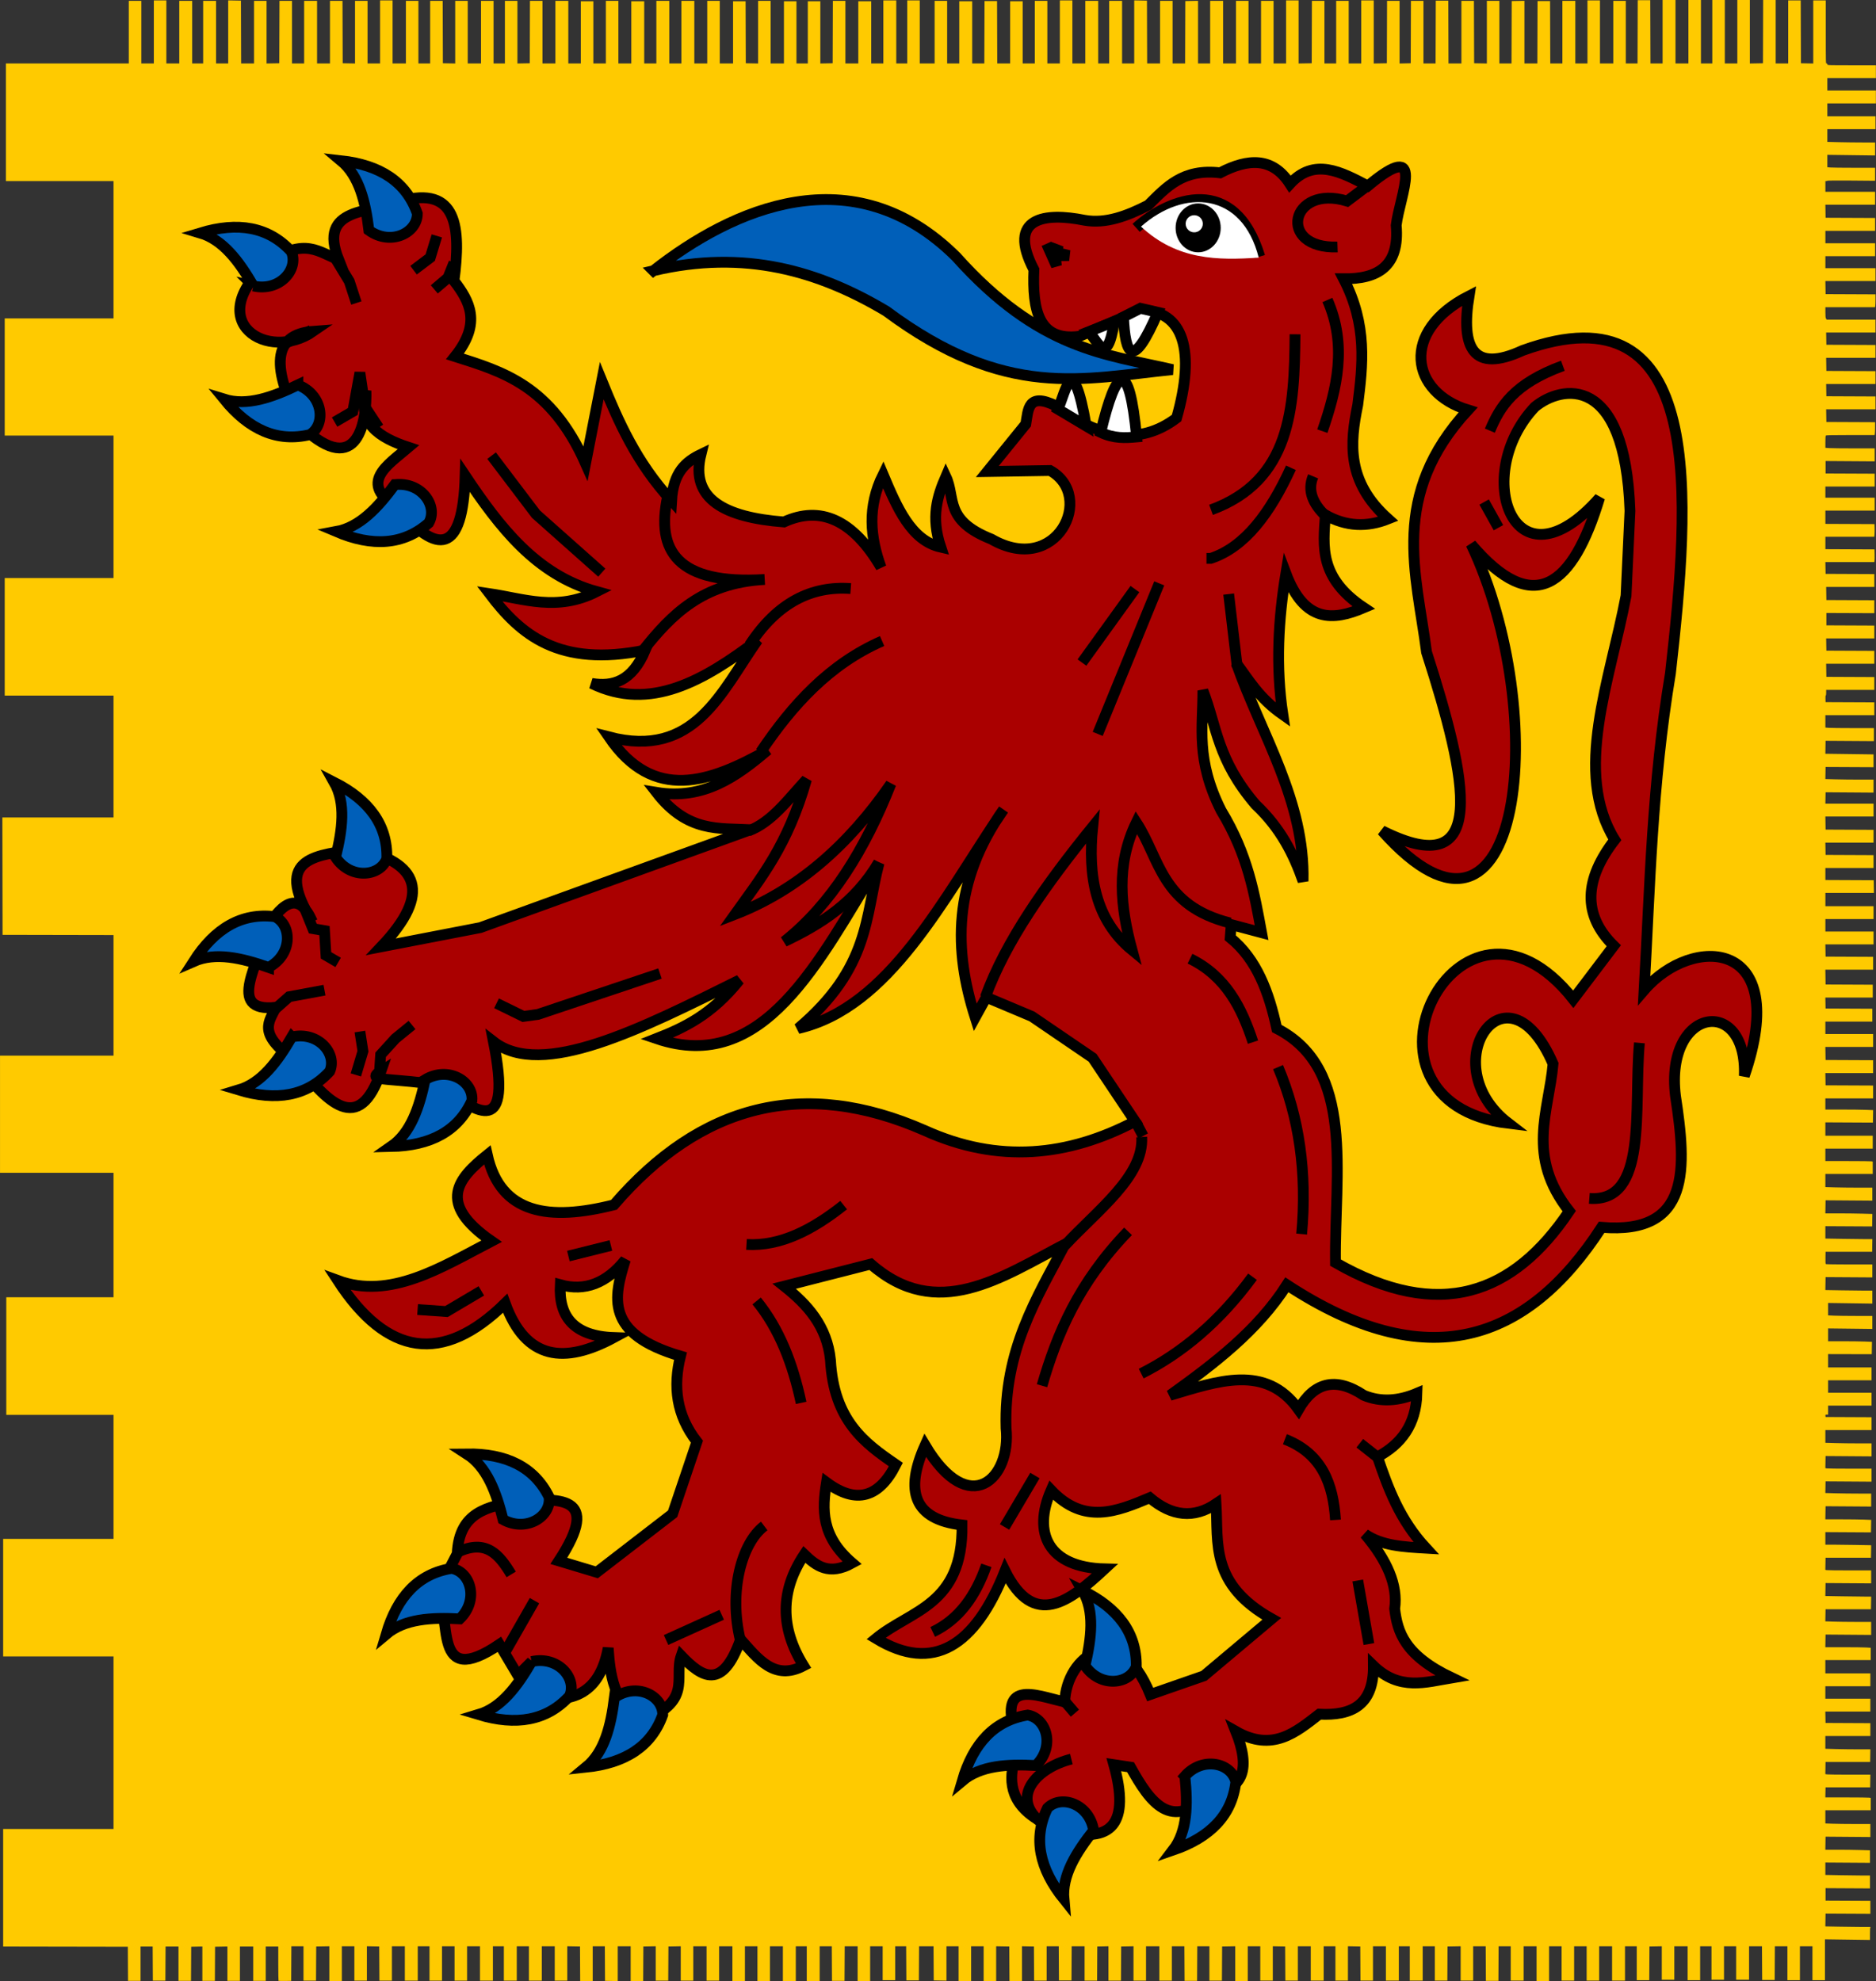
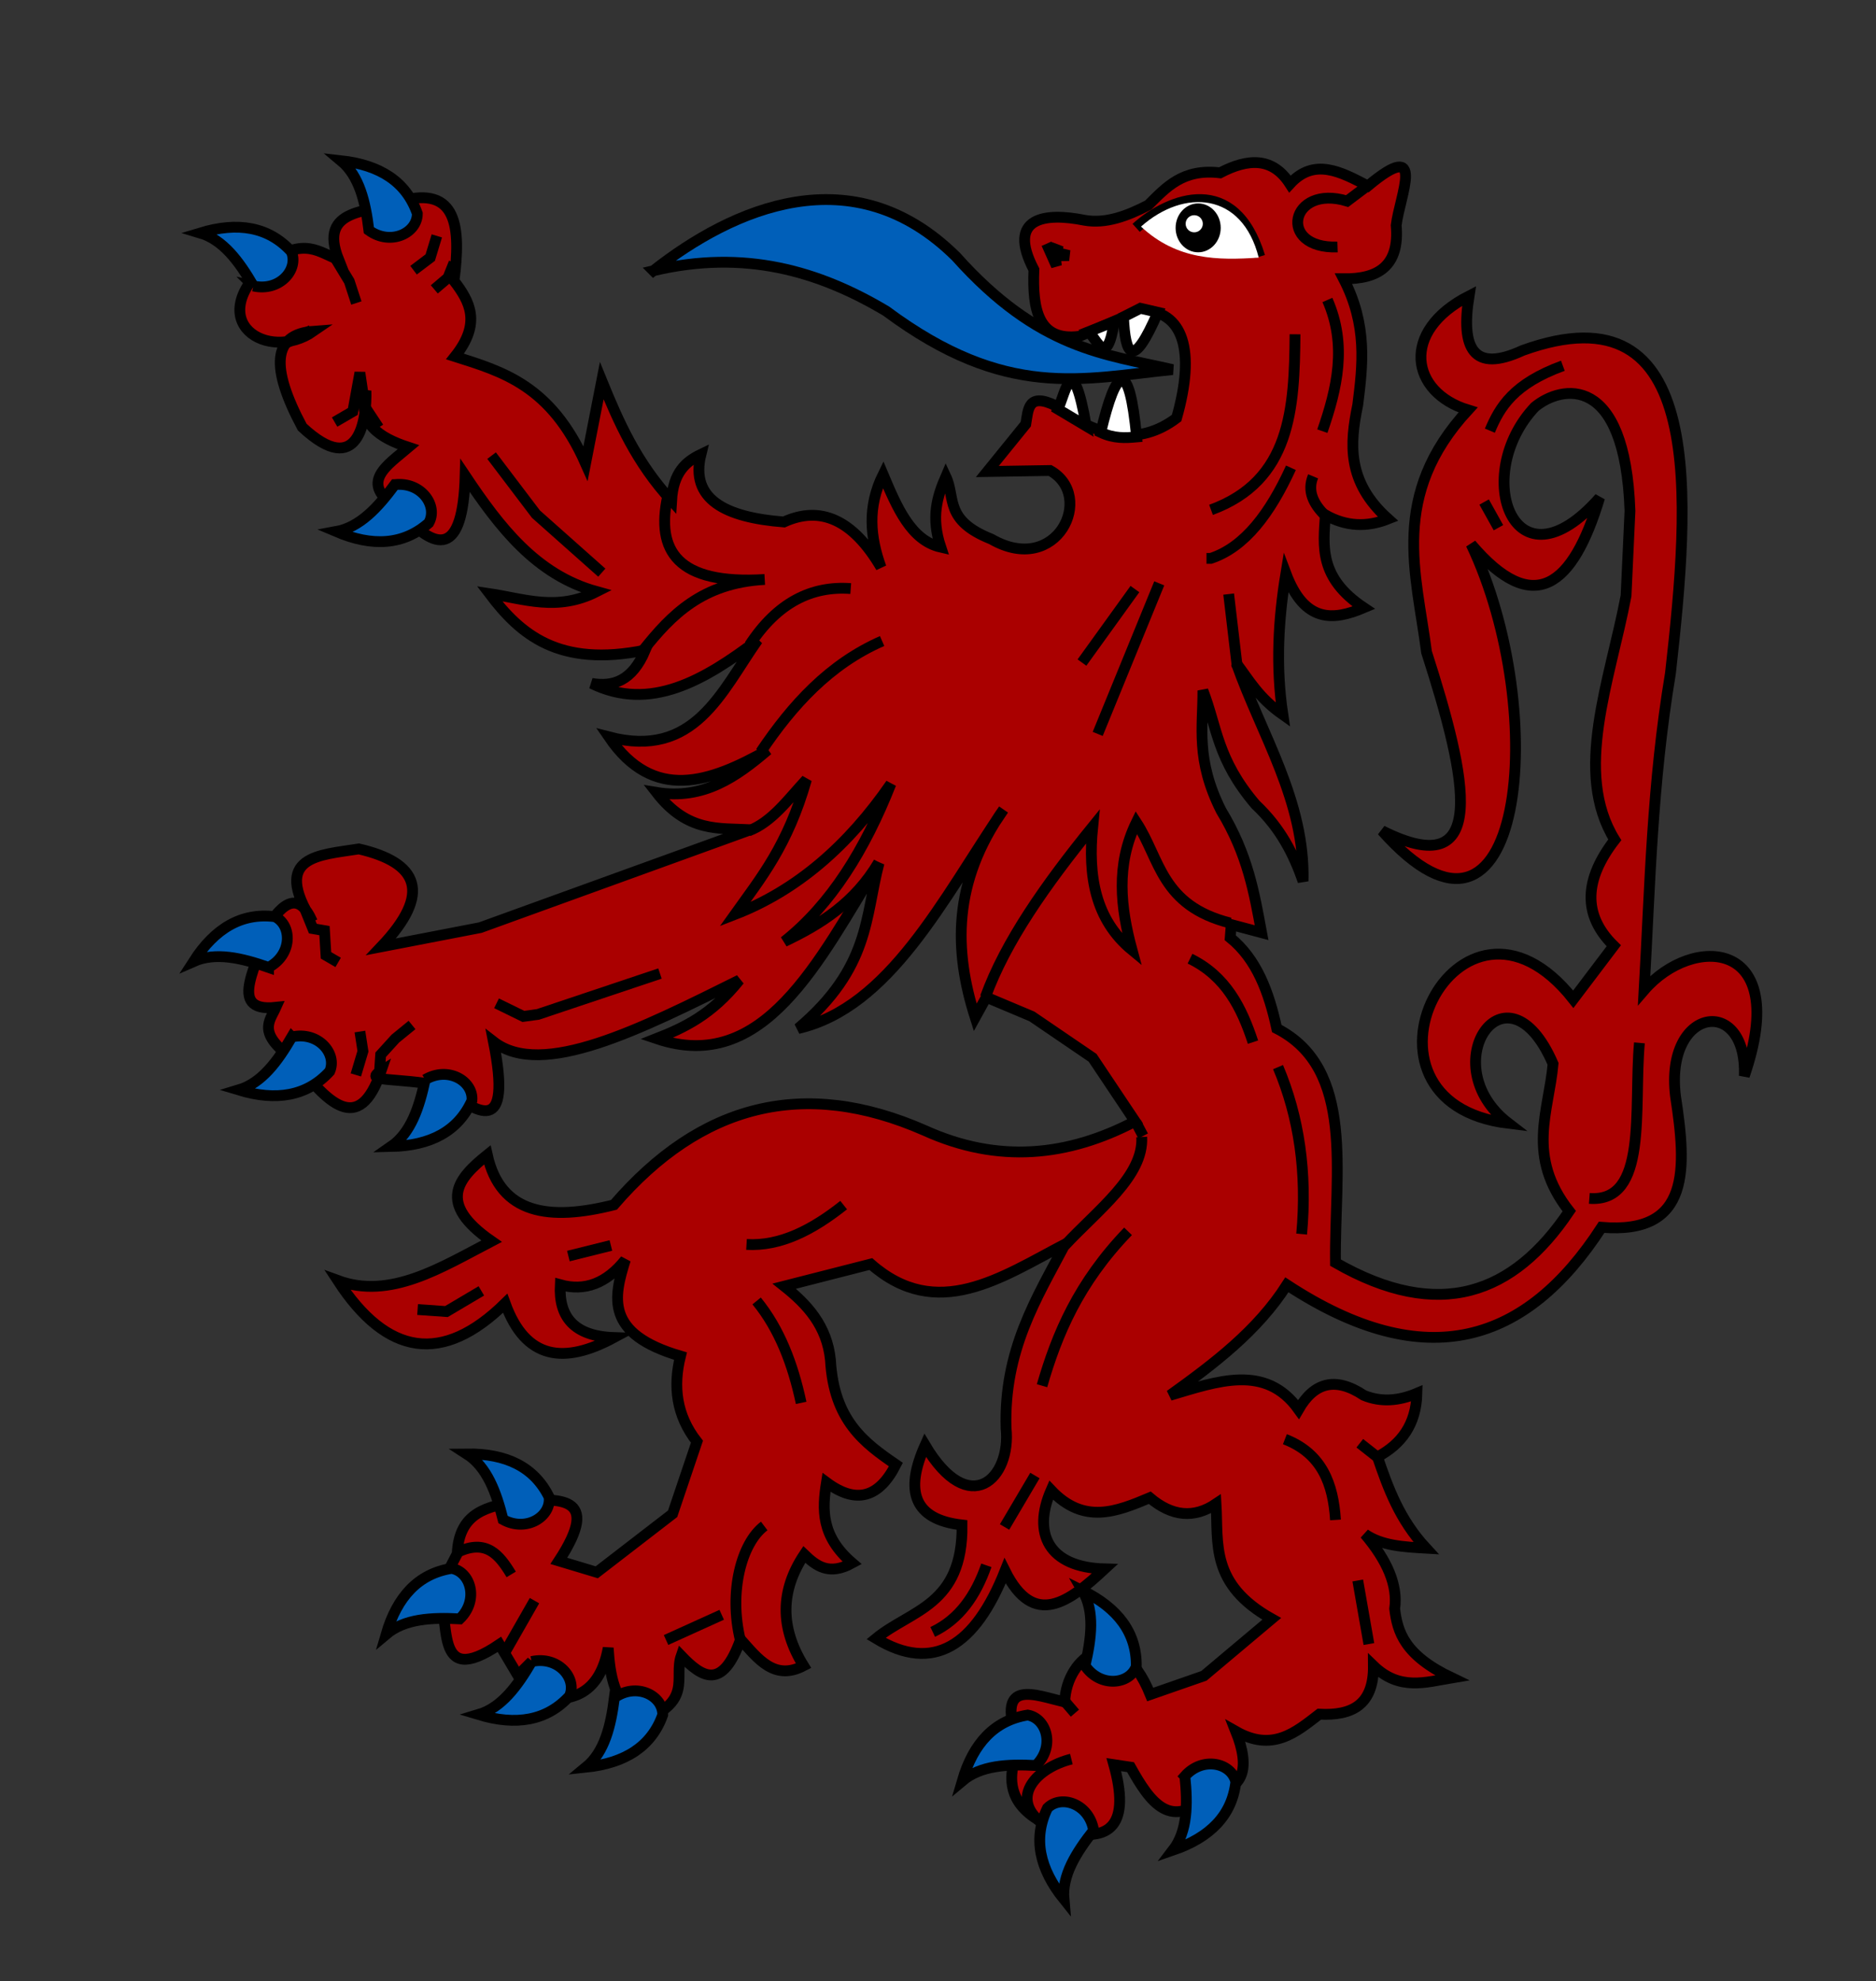
<svg xmlns="http://www.w3.org/2000/svg" xmlns:ns1="http://www.inkscape.org/namespaces/inkscape" xmlns:ns2="http://sodipodi.sourceforge.net/DTD/sodipodi-0.dtd" width="428.129" height="452.178" id="svg23180" version="1.1" ns1:version="0.48.4 r9939" ns2:docname="Nieuw document 91">
  <rect width="100%" height="100%" fill="#333333" stroke="none" />
  <defs id="defs23182" />
  <ns2:namedview id="base" pagecolor="#ffffff" bordercolor="#666666" borderopacity="1.0" ns1:pageopacity="0.0" ns1:pageshadow="2" ns1:zoom="0.35" ns1:cx="240.49302" ns1:cy="186.089" ns1:document-units="px" ns1:current-layer="layer1" showgrid="false" fit-margin-top="0" fit-margin-left="0" fit-margin-right="0" fit-margin-bottom="0" ns1:window-width="1600" ns1:window-height="837" ns1:window-x="-8" ns1:window-y="-8" ns1:window-maximized="1" />
  <g ns1:label="Laag 1" ns1:groupmode="layer" id="layer1" transform="translate(-134.507,-266.273)">
-     <path style="fill:#ffca00;fill-opacity:1" d="m 198.074,718.382 c -0.034,-0.037 -0.062,-1.823 -0.062,-3.969 l 0,-3.901 -1.429,0 -1.429,0 0,3.917 0,3.917 -1.429,0 -1.429,0 0,-3.917 0,-3.917 -1.518,0 -1.518,0 0,3.917 0,3.917 -1.429,0 -1.429,0 0,-3.92 0,-3.92 -1.407,0.027 -1.407,0.027 -0.023,3.893 -0.023,3.893 -1.428,0 -1.428,0 0,-3.92 0,-3.92 -1.273,0.027 -1.273,0.028 -0.023,3.893 -0.023,3.893 -1.428,0 -1.428,0 0,-3.917 0,-3.917 -1.473,0 -1.473,0 -0.023,3.893 -0.023,3.893 -1.429,0 -1.429,0 -0.023,-3.893 -0.023,-3.893 -1.383,0 -1.383,0 0,3.917 0,3.917 -1.428,0 -1.428,0 -0.023,-3.893 -0.023,-3.893 -14.225,-0.025 -14.225,-0.025 0,-13.417 0,-13.417 12.595,0 12.595,0 0,-19.685 0,-19.685 -12.595,0 -12.595,0 0,-13.417 0,-13.417 12.595,0 12.595,0 0,-14.152 0,-14.152 -12.237,0 -12.237,0 0,-13.417 0,-13.417 12.237,0 12.237,0 0,-14.201 0,-14.201 -12.952,0 -12.952,0 0,-13.368 0,-13.368 12.952,0 12.952,0 0,-13.76 0,-13.76 -12.662,-0.025 -12.662,-0.025 -0.023,-13.393 -0.023,-13.393 12.684,0 12.684,0 0,-13.907 0,-13.907 -12.416,0 -12.416,0 0,-13.417 0,-13.417 12.416,0 12.416,0 0,-16.257 0,-16.257 -12.416,0 -12.416,0 0,-13.368 0,-13.368 12.416,0 12.416,0 0,-15.67 0,-15.67 -12.282,0 -12.282,0 0,-13.417 0,-13.417 14.024,0 14.024,0 0,-7.149 0,-7.149 1.429,0 1.429,0 0,7.149 0,7.149 1.429,0 1.429,0 0,-7.198 0,-7.198 1.429,0 1.429,0 0,7.198 0,7.198 1.474,0 1.474,0 0,-7.149 0,-7.149 1.474,0 1.474,0 0,7.149 0,7.149 1.251,0 1.25,0 0,-7.149 0,-7.149 1.474,0 1.474,0 0,7.149 0,7.149 1.385,0 1.385,0 0,-7.201 0,-7.201 1.452,0.027 1.452,0.027 0.023,7.174 0.023,7.174 1.473,0 1.473,0 0,-7.149 0,-7.149 1.429,0 1.429,0 0,7.152 0,7.152 1.452,-0.027 1.452,-0.027 0.023,-7.125 0.023,-7.125 1.429,0 1.429,0 0,7.149 0,7.149 1.385,0 1.385,0 0,-7.149 0,-7.149 1.474,0 1.474,0 0,7.149 0,7.149 1.474,0 1.474,0 0,-7.149 0,-7.149 1.429,0 1.429,0 0.023,7.125 0.023,7.125 1.407,0.027 1.407,0.027 0,-7.152 0,-7.152 1.429,0 1.429,0 0,7.149 0,7.149 1.429,0 1.429,0 0,-7.198 0,-7.198 1.429,0 1.429,0 0,7.198 0,7.198 1.518,0 1.518,0 0,-7.149 0,-7.149 1.429,0 1.429,0 0,7.149 0,7.149 1.34,0 1.34,0 0,-7.149 0,-7.149 1.429,0 1.429,0 0.023,7.125 0.023,7.125 1.407,0.027 1.407,0.027 0,-7.152 0,-7.152 1.429,0 1.429,0 0,7.149 0,7.149 1.518,0 1.518,0 0,-7.149 0,-7.149 1.429,0 1.429,0 0,7.149 0,7.149 1.295,0 1.295,0 0,-7.149 0,-7.149 1.429,0 1.429,0 0,7.152 0,7.152 1.407,-0.027 1.407,-0.027 0.023,-7.125 0.023,-7.125 1.429,0 1.429,0 0,7.149 0,7.149 1.474,0 1.474,0 0,-7.149 0,-7.149 1.474,0 1.474,0 0,7.149 0,7.149 1.429,0 1.429,0 0,-7.1 0,-7.1 1.429,0 1.429,0 0,7.1 0,7.1 1.429,0 1.429,0 0,-7.149 0,-7.149 1.429,0 1.429,0 0,7.149 0,7.149 1.474,0 1.474,0 0,-7.1 0,-7.1 1.474,0 1.474,0 0,7.1 0,7.1 1.385,0 1.385,0 0,-7.149 0,-7.149 1.474,0 1.474,0 0,7.149 0,7.149 1.385,0 1.385,0 0,-7.149 0,-7.149 1.474,0 1.474,0 0,7.149 0,7.149 1.474,0 1.474,0 0,-7.149 0,-7.149 1.429,0 1.429,0 0,7.149 0,7.149 1.518,0 1.518,0 0,-7.1 0,-7.1 1.429,0 1.429,0 0.023,7.076 0.023,7.076 1.407,0.027 1.407,0.027 0,-7.152 0,-7.152 1.429,0 1.429,0 0,7.149 0,7.149 1.518,0 1.518,0 0,-7.1 0,-7.1 1.429,0 1.429,0 0,7.1 0,7.1 1.295,0 1.295,0 0,-7.1 0,-7.1 1.429,0 1.429,0 0,7.103 0,7.103 1.407,-0.027 1.407,-0.027 0.023,-7.125 0.023,-7.125 1.429,0 1.429,0 0,7.149 0,7.149 1.474,0 1.474,0 0,-7.1 0,-7.1 1.474,0 1.474,0 0,7.1 0,7.1 1.385,0 1.385,0 0,-7.198 0,-7.198 1.474,0 1.474,0 0,7.198 0,7.198 1.25,0 1.251,0 0,-7.198 0,-7.198 1.429,0 1.429,0 0,7.198 0,7.198 1.697,0 1.697,0 0,-7.149 0,-7.149 1.429,0 1.429,0 0,7.149 0,7.149 1.385,0 1.385,0 0,-7.1 0,-7.1 1.474,0 1.474,0 0,7.1 0,7.1 1.384,0 1.384,0 0.023,-7.125 0.023,-7.125 1.429,0 1.429,0 0.023,7.125 0.023,7.125 1.473,0 1.473,0 0,-7.1 0,-7.1 1.429,0 1.429,0 0,7.1 0,7.1 1.385,0 1.385,0 0,-7.149 0,-7.149 1.429,0 1.429,0 0,7.149 0,7.149 1.429,0 1.429,0 0,-7.198 0,-7.198 1.429,0 1.429,0 0,7.198 0,7.198 1.474,0 1.474,0 0,-7.149 0,-7.149 1.474,0 1.474,0 0,7.149 0,7.149 1.25,0 1.251,0 0,-7.149 0,-7.149 1.474,0 1.474,0 0,7.149 0,7.149 1.385,0 1.385,0 0,-7.201 0,-7.201 1.452,0.027 1.452,0.027 0.023,7.174 0.023,7.174 1.473,0 1.473,0 0,-7.149 0,-7.149 1.429,0 1.429,0 0,7.149 0,7.149 1.429,0 1.429,0 0.023,-7.125 0.023,-7.125 1.452,-0.027 1.452,-0.027 0,7.152 0,7.152 1.385,0 1.385,0 0,-7.149 0,-7.149 1.474,0 1.474,0 0,7.149 0,7.149 1.474,0 1.474,0 0,-7.149 0,-7.149 1.429,0 1.429,0 0,7.149 0,7.149 1.429,0 1.429,0 0,-7.149 0,-7.149 1.429,0 1.429,0 0,7.149 0,7.149 1.429,0 1.429,0 0,-7.198 0,-7.198 1.429,0 1.429,0 0,7.201 0,7.201 1.496,-0.027 1.496,-0.027 0.023,-7.125 0.023,-7.125 1.429,0 1.429,0 0,7.149 0,7.149 1.34,0 1.34,0 0,-7.149 0,-7.149 1.429,0 1.429,0 0,7.149 0,7.149 1.429,0 1.429,0 0,-7.198 0,-7.198 1.429,0 1.429,0 0,7.201 0,7.201 1.496,-0.027 1.496,-0.027 0.023,-7.125 0.023,-7.125 1.429,0 1.429,0 0,7.152 0,7.152 1.273,-0.028 1.273,-0.027 0.023,-7.125 0.023,-7.125 1.429,0 1.429,0 0,7.149 0,7.149 1.384,0 1.384,0 0.023,-7.174 0.023,-7.174 1.429,0 1.429,0 0.023,7.174 0.023,7.174 1.473,0 1.473,0 0,-7.149 0,-7.149 1.429,0 1.429,0 0.023,7.125 0.023,7.125 1.452,0.027 1.452,0.027 0,-7.152 0,-7.152 1.429,0 1.429,0 0,7.149 0,7.149 1.384,0 1.384,0 0.023,-7.125 0.023,-7.125 1.452,-0.027 1.452,-0.027 0,7.152 0,7.152 1.473,0 1.473,0 0.023,-7.125 0.023,-7.125 1.429,0 1.429,0 0.023,7.125 0.023,7.125 1.384,0 1.384,0 0,-7.149 0,-7.149 1.474,0 1.474,0 0,7.149 0,7.149 1.385,0 1.385,0 0,-7.198 0,-7.198 1.429,0 1.429,0 0,7.198 0,7.198 1.518,0 1.518,0 0,-7.149 0,-7.149 1.429,0 1.429,0 0,7.149 0,7.149 1.339,0 1.339,0 0.023,-7.223 0.023,-7.223 1.429,0 1.429,0 0.023,7.223 0.023,7.223 1.384,0 1.384,0 0,-7.247 0,-7.247 1.474,0 1.474,0 0,7.247 0,7.247 1.474,0 1.474,0 0,-7.247 0,-7.247 1.429,0 1.429,0 0,7.247 0,7.247 1.295,0 1.295,0 0,-7.247 0,-7.247 1.429,0 1.429,0 0,7.247 0,7.247 1.429,0 1.429,0 0,-7.247 0,-7.247 1.429,0 1.429,0 0,7.25 0,7.25 1.496,-0.027 1.496,-0.027 0.023,-7.223 0.023,-7.223 1.429,0 1.429,0 0,7.247 0,7.247 1.429,0 1.429,0 0,-7.198 0,-7.198 1.429,0 1.429,0 0.023,7.174 0.023,7.174 1.407,0.027 1.407,0.027 0,-7.201 0,-7.201 1.429,0 1.429,0 0,7.198 c 0,7.133 0,7.198 0.179,7.198 0.119,0 0.179,0.066 0.179,0.196 0,0.194 0.06,0.196 5.538,0.196 l 5.538,0 0,1.469 0,1.469 -5.538,0 -5.538,0 0,1.42 0,1.42 5.538,0 5.538,0 0,1.469 0,1.469 -5.538,0 -5.538,0 0,1.469 0,1.469 5.493,0 5.493,0 0,1.469 0,1.469 -5.493,0 -5.493,0 0,1.453 0,1.453 2.613,0.064 c 1.437,0.035 3.889,0.065 5.449,0.065 l 2.836,0 0,1.484 0,1.484 -5.449,-0.071 -5.449,-0.071 0,1.413 0,1.413 0.683,0.064 c 0.376,0.035 2.828,0.064 5.449,0.064 l 4.765,0 0,1.482 0,1.482 -5.449,-0.045 c -2.997,-0.025 -5.449,-0.008 -5.449,0.036 0,0.044 -0.101,0.081 -0.223,0.081 l -0.223,0 0,1.224 0,1.224 5.672,0 5.672,0 0,1.469 0,1.469 -5.674,0 -5.674,0 0.025,1.493 0.025,1.494 5.65,0.025 5.65,0.025 0,1.468 0,1.468 -5.672,0 -5.672,0 0,1.42 0,1.42 5.672,0 5.672,0 0,1.469 0,1.469 -5.672,0 -5.672,0 0,1.371 0,1.371 5.717,0 5.717,0 0,1.469 0,1.469 -5.719,0 -5.719,0 0.025,1.493 0.025,1.494 5.694,0.025 5.694,0.025 0,1.162 c 0,0.639 -0.025,1.3 -0.056,1.468 l -0.056,0.306 -5.661,0 -5.661,0 0,1.179 c 0,0.92 0.032,1.232 0.144,1.42 l 0.144,0.241 5.572,0 5.572,0 0,1.469 0,1.469 -5.63,0 -5.63,0 0.025,1.396 0.025,1.396 5.605,0.025 5.605,0.025 0,1.468 0,1.468 -5.63,0 -5.63,0 0.025,1.494 0.025,1.493 5.605,0.025 5.605,0.025 0,1.468 0,1.468 -5.63,0 -5.63,0 0.025,1.396 0.025,1.396 5.605,0.025 5.605,0.025 0,1.468 0,1.468 -5.63,0 -5.63,0 0.025,1.445 0.025,1.445 5.56,0.025 5.56,0.025 0,1.162 c 0,0.639 -0.025,1.3 -0.056,1.468 l -0.056,0.306 -5.509,0 c -4.166,0 -5.535,0.029 -5.616,0.118 -0.073,0.08 -0.107,0.545 -0.107,1.454 l 0,1.337 0.871,0.064 c 0.479,0.035 3.011,0.064 5.627,0.064 l 4.756,0 0,1.482 0,1.482 -5.605,-0.038 -5.605,-0.038 0,1.42 0,1.42 5.605,0.025 5.605,0.025 0,1.468 0,1.468 -5.627,0 -5.627,0 0,1.273 0,1.273 5.627,0 5.627,0 0,1.469 0,1.469 -5.627,0 -5.627,0 0,1.517 0,1.517 5.605,0.025 5.605,0.025 0.028,0.93 c 0.015,0.512 0,1.162 -0.029,1.445 l -0.056,0.514 -5.576,0 -5.576,0 0,1.419 0,1.419 5.605,0.025 5.605,0.025 0.027,1.126 c 0.015,0.619 0,1.269 -0.026,1.445 l -0.053,0.318 -5.581,0 -5.581,0 0.025,1.347 0.025,1.347 5.56,0.025 5.56,0.025 0,1.468 0,1.468 -5.496,0 -5.496,0 0.025,1.494 0.025,1.493 5.471,0.025 5.471,0.025 0,1.475 0,1.475 -5.471,-0.021 -5.471,-0.021 0,1.41 0,1.41 5.471,0.025 5.471,0.025 0,1.468 0,1.468 -5.496,0 -5.496,0 0.025,1.396 0.025,1.396 5.471,0.025 5.471,0.025 0,1.468 0,1.468 -5.496,0 -5.496,0 0.025,1.494 0.025,1.494 5.471,0.025 5.471,0.025 0,1.468 0,1.468 -5.493,0 -5.493,0 0,0.637 c 0,0.376 -0.038,0.637 -0.093,0.637 -0.059,0 -0.083,0.28 -0.067,0.759 l 0.026,0.759 5.56,0.025 5.56,0.025 0,1.468 0,1.468 -5.583,0 -5.583,0 0,1.406 0,1.406 0.737,0.063 c 0.405,0.035 2.897,0.064 5.538,0.064 l 4.801,0 0,1.482 0,1.482 -5.516,-0.037 -5.516,-0.037 -0.025,1.481 -0.025,1.481 5.496,0.073 5.496,0.073 0,1.459 0,1.459 -5.471,-0.026 -5.471,-0.026 -0.025,1.38 -0.025,1.38 2.295,0.065 c 1.262,0.036 3.735,0.065 5.496,0.065 l 3.201,0 0,1.484 0,1.484 -5.471,-0.039 -5.471,-0.039 -0.025,1.298 -0.025,1.298 5.496,0 5.496,0 0,1.469 0,1.469 -5.496,0 -5.496,0 0.025,1.493 0.025,1.494 5.471,0.025 5.471,0.025 0,1.468 0,1.468 -5.496,0 -5.496,0 0.025,1.396 0.025,1.396 5.471,0.025 5.471,0.025 0,1.468 0,1.468 -5.493,0 -5.493,0 0,1.37 0,1.37 5.516,0.025 5.516,0.025 0.025,1.445 0.025,1.445 -5.54,0 -5.54,0 0,1.518 0,1.518 5.493,0 5.493,0 0,1.469 0,1.469 -5.493,0 -5.493,0 0,1.42 0,1.42 5.493,0 5.493,0 0,1.469 0,1.469 -5.496,0 -5.496,0 0.025,1.396 0.025,1.396 5.426,0.025 5.426,0.025 0,1.468 0,1.468 -5.451,0 -5.451,0 0.025,1.689 0.025,1.689 5.382,0.025 5.382,0.025 0,1.468 0,1.468 -5.407,0 -5.407,0 0.025,1.249 0.025,1.249 5.337,0.025 5.337,0.025 0,1.468 0,1.468 -5.359,0 -5.359,0 0,1.42 0,1.42 5.449,0 5.449,0 0,1.469 0,1.469 -5.451,0 -5.451,0 0.025,1.493 0.025,1.494 5.426,0.025 5.426,0.025 0,1.468 0,1.468 -5.451,0 -5.451,0 0.025,1.396 0.025,1.396 5.426,0.025 5.426,0.025 0,1.468 0,1.468 -5.449,0 -5.449,0 0,1.273 0,1.273 3.774,0 c 2.076,0 4.529,0.029 5.451,0.064 l 1.677,0.064 -0.025,1.424 -0.025,1.424 -5.426,-0.028 -5.426,-0.028 0,1.527 0,1.527 5.404,0 5.404,0 0,1.469 0,1.469 -5.404,0 -5.404,0 0,1.42 0,1.42 5.125,0 c 2.819,0 5.25,0.028 5.404,0.061 l 0.279,0.061 0,1.408 0,1.408 -5.404,0 -5.404,0 0,1.502 0,1.502 2.077,0.064 c 1.142,0.035 3.554,0.064 5.359,0.065 l 3.283,0 0,1.484 0,1.484 -5.337,-0.04 -5.337,-0.04 -0.025,1.493 -0.025,1.494 3.017,0 c 1.659,0 4.073,0.03 5.364,0.065 l 2.347,0.064 -0.025,1.425 -0.025,1.425 -5.337,-0.03 -5.337,-0.03 0,1.413 0,1.413 3.766,0.065 c 2.071,0.036 4.484,0.065 5.362,0.065 l 1.596,0 -0.025,1.445 -0.025,1.445 -5.315,0 -5.315,0 -0.025,1.364 c -0.019,1.025 0.01,1.383 0.089,1.443 0.062,0.044 2.476,0.08 5.362,0.081 l 5.248,0 0,1.479 0,1.479 -5.337,-0.034 -5.337,-0.034 -0.025,1.477 -0.025,1.477 3.768,0.065 c 2.073,0.036 4.485,0.065 5.362,0.065 l 1.593,0 0,1.479 0,1.479 -5.047,-0.072 -5.047,-0.072 0,1.418 0,1.418 1.354,0.064 c 0.745,0.035 3.016,0.064 5.047,0.064 l 3.693,0 0,1.485 0,1.485 -5.047,-0.061 -5.047,-0.061 0,1.465 0,1.465 3.38,0 c 1.859,0 4.111,0.029 5.004,0.064 l 1.625,0.064 -0.025,1.413 -0.025,1.413 -4.98,-0.012 -4.98,-0.012 0,1.522 0,1.522 4.957,0 4.957,0 0,1.469 0,1.469 -4.957,0 -4.957,0 0,1.42 0,1.42 4.957,0 4.957,0 0,1.469 0,1.469 -4.957,0 -4.957,0 0,1.028 0,1.028 -0.319,0 c -0.295,0 -0.317,0.021 -0.29,0.269 l 0.028,0.269 5.248,0.025 5.248,0.025 0,1.468 0,1.468 -5.27,0 -5.27,0 0,1.453 0,1.453 2.292,0.065 c 1.261,0.036 3.632,0.065 5.27,0.065 l 2.978,0 0,1.484 0,1.484 -5.248,-0.039 -5.248,-0.039 -0.025,1.382 -0.025,1.382 0.337,0.061 c 0.185,0.034 2.558,0.061 5.272,0.062 l 4.935,0 0,1.48 0,1.48 -5.248,-0.036 -5.248,-0.036 -0.025,1.331 -0.025,1.331 2.295,0.065 c 1.262,0.036 3.615,0.065 5.228,0.065 l 2.933,0 0,1.482 0,1.482 -5.203,-0.037 -5.203,-0.037 -0.025,1.493 -0.025,1.494 3.553,0 c 1.954,0 4.308,0.029 5.23,0.064 l 1.677,0.064 -0.025,1.426 -0.025,1.426 -5.203,-0.031 -5.203,-0.031 0,1.43 0,1.43 1.593,0 c 0.876,0 3.229,0.029 5.228,0.065 l 3.635,0.065 -0.025,1.429 -0.025,1.429 -5.181,0 -5.181,0 -0.025,1.383 -0.025,1.383 0.281,0.061 c 0.155,0.034 2.507,0.062 5.228,0.062 l 4.946,0 0,1.48 0,1.48 -5.203,-0.035 -5.203,-0.035 -0.025,1.478 -0.025,1.478 3.687,0.065 c 2.028,0.036 4.381,0.065 5.23,0.065 l 1.543,0 -0.025,1.445 -0.025,1.445 -5.181,0 -5.181,0 -0.025,1.38 -0.025,1.38 1.811,0.064 c 0.996,0.035 3.349,0.064 5.228,0.065 l 3.417,0 0,1.484 0,1.484 -5.203,-0.04 -5.203,-0.04 -0.025,1.445 -0.025,1.445 4.178,0 c 2.298,0 4.63,0.029 5.183,0.064 l 1.005,0.064 0,1.405 0,1.405 -5.181,0 -5.181,0 0,1.518 0,1.518 5.136,0 5.136,0 0,1.469 0,1.469 -5.136,0 -5.136,0 0,1.42 0,1.42 5.136,0 5.136,0 0,1.469 0,1.469 -5.139,0 -5.139,0 0.025,1.298 0.025,1.298 5.114,0.025 5.114,0.025 0,1.468 0,1.468 -5.136,0 -5.136,0 0,1.453 0,1.453 2.292,0.065 c 1.261,0.035 3.573,0.065 5.138,0.065 l 2.846,0 -0.025,1.445 -0.025,1.445 -5.091,0 -5.091,0 -0.025,1.382 -0.025,1.382 0.417,0.063 c 0.229,0.035 2.543,0.063 5.141,0.063 l 4.724,0 -0.025,1.445 -0.025,1.445 -5.091,0 -5.091,0 -0.025,1.151 -0.025,1.151 4.849,0 c 2.667,0 4.999,0.028 5.184,0.062 l 0.335,0.061 0,1.407 0,1.407 -5.181,0 -5.181,0 0,1.503 0,1.503 1.675,0.064 c 0.921,0.035 3.232,0.064 5.136,0.064 l 3.461,0 0,1.484 0,1.484 -5.114,-0.04 -5.114,-0.04 -0.025,1.494 -0.025,1.493 2.801,0 c 1.541,0 3.833,0.029 5.094,0.065 l 2.292,0.065 0,1.429 0,1.429 -5.091,-0.035 -5.091,-0.035 0,1.414 0,1.414 3.417,0.065 c 1.879,0.035 4.17,0.065 5.091,0.065 l 1.675,0 0,1.473 0,1.473 -5.069,-0.028 -5.069,-0.028 0,1.42 0,1.42 5.114,0.025 5.114,0.025 0,1.476 0,1.476 -5.114,-0.026 -5.114,-0.026 -0.025,1.471 -0.025,1.471 3.419,0.065 c 1.88,0.036 4.197,0.065 5.149,0.065 l 1.73,0 -0.054,0.22 c -0.03,0.121 -0.054,0.786 -0.055,1.478 l 0,1.257 -5.136,-0.072 -5.136,-0.072 0,4.666 0,4.666 -1.429,0 -1.429,0 0,-3.868 0,-3.869 -1.429,0 -1.429,0 0,3.869 0,3.868 -1.429,0 -1.429,0 0,-3.868 0,-3.869 -1.428,0 -1.428,0 -0.023,3.844 -0.023,3.844 -1.429,0 -1.429,0 -0.023,-3.844 -0.023,-3.844 -1.473,0 -1.473,0 0,3.819 0,3.82 -1.474,0 -1.474,0 0,-3.82 0,-3.819 -1.385,0 -1.385,0 0,3.819 0,3.82 -1.429,0 -1.429,0 0,-3.82 0,-3.819 -1.295,0 -1.295,0 0,3.869 0,3.868 -1.429,0 -1.429,0 0,-3.868 0,-3.869 -1.518,0 -1.518,0 0,3.819 0,3.82 -1.429,0 -1.429,0 0,-3.822 0,-3.822 -1.407,0.027 -1.407,0.027 -0.023,3.844 -0.023,3.844 -1.428,0 -1.428,0 0,-3.868 0,-3.869 -1.34,0 -1.34,0 0,3.917 0,3.917 -1.474,0 -1.474,0 0,-3.917 0,-3.917 -1.474,0 -1.474,0 0,3.917 0,3.917 -1.429,0 -1.429,0 0,-3.917 0,-3.917 -1.429,0 -1.429,0 0,3.917 0,3.917 -1.429,0 -1.429,0 0,-3.917 0,-3.917 -1.429,0 -1.429,0 0,3.966 0,3.966 -1.429,0 -1.429,0 0,-3.966 0,-3.966 -1.474,0 -1.474,0 0,3.917 0,3.917 -1.474,0 -1.474,0 0,-3.917 0,-3.917 -1.383,0 -1.383,0 -0.023,3.942 -0.023,3.942 -1.429,0 -1.429,0 -0.023,-3.942 -0.023,-3.942 -1.428,0 -1.428,0 0,3.917 0,3.917 -1.429,0 -1.429,0 0,-3.92 0,-3.92 -1.496,0.027 -1.496,0.027 -0.023,3.893 -0.023,3.893 -1.428,0 -1.428,0 0,-3.917 0,-3.917 -1.385,0 -1.385,0 0,3.917 0,3.917 -1.474,0 -1.474,0 0,-3.917 0,-3.917 -1.251,0 -1.25,0 0,3.917 0,3.917 -1.474,0 -1.474,0 0,-3.917 0,-3.917 -1.474,0 -1.474,0 0,3.917 0,3.917 -1.428,0 -1.428,0 -0.023,-3.893 -0.023,-3.893 -1.407,-0.027 -1.407,-0.027 0,3.92 0,3.92 -1.429,0 -1.429,0 0,-3.917 0,-3.917 -1.34,0 -1.34,0 0,3.917 0,3.917 -1.474,0 -1.474,0 0,-3.917 0,-3.917 -1.474,0 -1.474,0 0,3.917 0,3.917 -1.428,0 -1.428,0 -0.023,-3.893 -0.023,-3.893 -1.407,-0.027 -1.407,-0.027 0,3.92 0,3.92 -1.429,0 -1.429,0 0,-3.917 0,-3.917 -1.429,0 -1.429,0 0,3.966 0,3.966 -1.429,0 -1.429,0 0,-3.969 0,-3.969 -1.496,0.027 -1.496,0.027 -0.023,3.893 -0.023,3.893 -1.428,0 -1.428,0 0,-3.917 0,-3.917 -1.384,0 -1.383,0 -0.023,3.942 -0.023,3.942 -1.429,0 -1.429,0 -0.023,-3.942 -0.023,-3.942 -1.428,0 -1.428,0 0,3.917 0,3.917 -1.429,0 -1.429,0 0,-3.917 0,-3.917 -1.518,0 -1.518,0 0,3.917 0,3.917 -1.429,0 -1.429,0 0,-3.92 0,-3.92 -1.407,0.027 -1.407,0.027 -0.023,3.893 -0.023,3.893 -1.428,0 -1.428,0 0,-3.92 0,-3.92 -1.273,0.028 -1.273,0.027 -0.023,3.893 -0.023,3.893 -1.428,0 -1.428,0 0,-3.917 0,-3.917 -1.473,0 -1.473,0 -0.023,3.893 -0.023,3.893 -1.429,0 -1.429,0 -0.023,-3.893 -0.023,-3.893 -1.383,0 -1.383,0 0,3.917 0,3.917 -1.428,0 -1.428,0 -0.023,-3.893 -0.023,-3.893 -1.362,-0.027 -1.362,-0.027 0,3.969 0,3.969 -1.428,0 -1.428,0 -0.023,-3.942 -0.023,-3.942 -1.496,-0.027 -1.496,-0.027 0,3.969 0,3.969 -1.429,0 -1.429,0 0,-3.966 0,-3.966 -1.429,0 -1.429,0 0,3.966 0,3.966 -1.429,0 -1.429,0 0,-3.966 0,-3.966 -1.385,0 -1.385,0 0,3.92 0,3.92 -1.452,-0.027 -1.452,-0.027 -0.023,-3.893 -0.023,-3.893 -1.65,0 -1.651,0 -0.023,3.893 -0.023,3.893 -1.429,0 -1.429,0 -0.023,-3.893 -0.023,-3.893 -1.25,0 -1.25,0 0,3.869 0,3.868 -1.429,0 -1.429,0 0,-3.868 0,-3.869 -1.429,0 -1.429,0 0,3.966 0,3.966 -1.429,0 -1.429,0 0,-3.966 0,-3.966 -1.473,0 -1.473,0 -0.023,3.942 -0.023,3.942 -1.429,0 -1.429,0 -0.023,-3.942 -0.023,-3.942 -1.383,0 -1.383,0 0,3.966 0,3.966 -1.474,0 -1.474,0 0,-3.966 0,-3.966 -1.25,0 -1.251,0 0,3.966 0,3.966 -1.474,0 -1.474,0 0,-3.966 0,-3.966 -1.474,0 -1.474,0 0,3.966 0,3.966 -1.429,0 -1.429,0 0,-3.966 0,-3.966 -1.429,0 -1.429,0 0,3.966 0,3.966 -1.429,0 -1.429,0 0,-3.966 0,-3.966 -1.518,0 -1.518,0 0,3.917 0,3.917 -1.429,0 -1.429,0 0,-3.917 0,-3.917 -1.518,0 -1.518,0 0,3.917 0,3.917 -1.429,0 -1.429,0 0,-3.92 0,-3.92 -1.407,0.027 -1.407,0.027 -0.023,3.893 -0.023,3.893 -1.428,0 -1.428,0 0,-3.92 0,-3.92 -1.407,0.027 -1.407,0.027 -0.023,3.942 -0.023,3.942 -1.428,0 -1.428,0 0,-3.966 0,-3.966 -1.474,0 -1.474,0 0,3.969 0,3.969 -1.452,-0.027 -1.452,-0.027 -0.023,-3.942 -0.023,-3.942 -1.383,0 -1.383,0 0,3.966 0,3.966 -1.428,0 -1.428,0 -0.023,-3.942 -0.023,-3.942 -1.452,-0.027 -1.452,-0.027 0,3.92 0,3.92 -1.429,0 -1.429,0 0,-3.917 0,-3.917 -1.474,0 -1.474,0 0,3.917 0,3.917 -1.474,0 -1.474,0 0,-3.917 0,-3.917 -1.385,0 -1.385,0 0,3.917 0,3.917 -1.474,0 -1.474,0 0,-3.917 0,-3.917 -1.25,0 -1.25,0 0,3.917 0,3.917 -1.474,0 -1.474,0 0,-3.917 0,-3.917 -1.474,0 -1.474,0 0,3.917 0,3.917 -1.429,0 -1.429,0 0,-3.917 0,-3.917 -1.429,0 -1.429,0 0,3.917 0,3.917 -1.429,0 -1.429,0 0,-3.917 0,-3.917 -1.34,0 -1.34,0 0,3.917 0,3.917 -1.474,0 -1.474,0 0,-3.917 0,-3.917 -1.474,0 -1.474,0 0,3.917 0,3.917 -1.428,0 -1.428,0 -0.023,-3.893 -0.023,-3.893 -1.407,-0.027 -1.407,-0.027 0,3.92 0,3.92 -1.429,0 -1.429,0 0,-3.917 0,-3.917 -1.429,0 -1.429,0 0,3.966 0,3.966 -1.429,0 -1.429,0 0,-3.969 0,-3.969 -1.496,0.027 -1.496,0.027 -0.023,3.893 -0.023,3.893 -1.428,0 -1.428,0 0,-3.917 0,-3.917 -1.383,0 -1.383,0 -0.023,3.942 -0.023,3.942 -1.39,0.027 c -0.764,0.015 -1.417,-0.007 -1.452,-0.041 z" id="path22852" ns1:connector-curvature="0" />
    <path style="fill:#aa0000;fill-opacity:1;stroke:#000000;stroke-width:2.466;stroke-miterlimit:4;stroke-opacity:1;stroke-dasharray:none" d="m 238.122,330.357 c 1.586,-12.185 0.794,-21.801 -12.241,-18.193 l 0,0 c -6.771,2.784 -18.92,1.246 -14.088,13.357 -4.422,-1.561 -7.68,-5.276 -16.167,0.691 -15.152,13.54 0.067,22.837 10.393,15.66 -9.355,0.694 -9.812,8.289 -2.541,21.877 12.939,12.067 14.752,-1.843 14.55,-8.29 -2.017,7.405 2.947,10.68 9.7,12.896 -4.878,4.156 -11.5,8.117 -2.54,13.817 9.105,10.757 14.979,10.695 15.474,-7.369 7.807,11.681 16.158,22.657 30.024,26.483 -9.052,4.597 -16.587,1.635 -24.481,0.461 7.059,9.309 15.746,16.918 35.567,12.896 -3.016,7.131 -7.387,8.409 -12.241,7.6 13.385,6.544 25.707,-0.694 37.877,-9.902 -8.342,11.897 -14.447,27.198 -33.951,22.108 10.196,14.947 23.024,10.478 36.26,2.994 -7.144,6.086 -14.625,11.443 -25.405,9.672 7.16,9.239 14.319,8.093 21.479,8.521 l -61.666,22.338 -22.634,4.375 c 11.719,-12.339 8.43,-19.203 -5.081,-22.338 -9.04,1.459 -20.012,1.489 -10.624,16.581 -2.884,-6.594 -6.509,-5.061 -10.624,1.842 -0.966,7.039 -9.51,19.007 2.31,17.732 -1.408,3.172 -4.468,5.86 4.157,11.975 7.494,9.766 14.791,17.522 19.862,2.533 -4.363,2.663 3.543,1.401 13.857,3.454 8.363,6.523 16.098,11.646 11.779,-10.133 11.039,8.598 33.682,-2.9 56.123,-14.048 -6.313,7.915 -12.626,10.88 -18.939,13.357 24.465,8.329 37.036,-17.606 50.811,-40.07 -3.232,12.208 -1.986,23.834 -18.477,37.767 20.898,-4.836 32.98,-29.447 46.884,-49.973 -11.667,16.516 -11.349,32.146 -6.467,47.439 l 2.54,-4.606 10.393,4.375 13.857,9.442 9.7,14.508 c -15.293,8.012 -31.208,9.707 -48.039,2.073 -27.594,-12.117 -51.119,-5.977 -70.897,16.98 -14.728,3.724 -25.894,2.185 -28.906,-11.399 -6.636,5.334 -11.657,10.954 0.98,19.703 -11.582,6.031 -23.111,13.377 -35.112,8.956 11.226,17.244 23.94,19.231 38.215,5.211 4.714,13.021 13.589,13.868 24.823,7.816 -9.188,-0.315 -12.633,-4.794 -12.248,-12.05 5.604,1.556 10.564,-0.308 14.861,-5.699 -2.647,8.488 -4.803,16.893 12.575,21.983 -1.713,6.906 -0.974,13.487 3.756,19.541 l -5.553,16.447 -17.311,13.353 -8.655,-2.605 c 10.027,-15.323 -0.208,-14.172 -9.635,-13.678 -6.399,1.391 -13.133,2.315 -13.555,12.05 l -4.573,8.793 c 3.52,5.588 -1.394,22.453 14.208,11.887 l 6.859,11.562 c 10.087,2.655 16.152,-0.81 17.964,-10.747 0.408,6.102 1.216,12.113 7.186,16.935 12.357,-4.708 7.711,-10.044 9.472,-15.144 4.718,4.927 9.376,7.989 13.555,-3.745 3.968,4.441 7.724,9.508 14.371,6.025 -5.384,-8.684 -5.34,-17.153 0.163,-25.403 2.732,2.628 5.643,4.871 10.942,1.954 -7.155,-6.134 -6.862,-12.267 -5.879,-18.401 6.842,5.095 12.047,3.426 15.841,-4.071 -7.162,-4.901 -14.159,-10.032 -14.929,-23.855 -0.791,-7.771 -5.248,-12.646 -10.548,-16.855 l 19.761,-5.048 c 15.087,13.234 29.705,3.105 44.372,-4.588 -6.588,12.45 -14.042,24.253 -13.511,42.028 1.235,11.425 -8.339,20.941 -18.477,3.915 -4.67,10.427 -2.634,16.943 8.43,18.193 0.213,18.394 -11.65,19.348 -19.631,25.907 13.097,7.945 22.639,1.708 29.447,-15.429 6.608,13.261 14.629,7.081 22.749,-0.461 -12.936,-0.337 -16.506,-8.199 -12.241,-17.962 7.506,7.944 15.012,4.88 22.518,1.727 5.043,4.27 10.085,4.788 15.128,1.382 0.541,9.071 -1.382,18.356 12.703,26.253 l -15.474,13.011 -12.241,4.26 c -7.145,-17.691 -19.258,-8.7 -19.516,1.727 -7.013,-1.699 -15.516,-5.378 -10.97,8.29 4.529,-1.397 -10.611,13.866 10.162,20.956 11.702,3.301 15.705,-1.689 12.01,-14.969 l 3.811,0.576 c 4.482,8.024 9.256,14.944 18.245,5.872 7.775,-0.631 9.077,-5.745 5.774,-14.048 8.386,4.781 13.662,0.26 19.054,-3.915 7.269,0.372 12.446,-1.949 12.356,-11.054 5.966,5.784 11.933,3.757 17.899,2.763 -10.791,-5.144 -12.418,-10.451 -13.049,-15.775 0.77,-5.361 -1.734,-11.066 -6.813,-17.041 3.851,2.684 8.922,2.934 13.973,3.224 -6.063,-6.554 -8.643,-13.686 -11.086,-20.841 5.406,-2.862 8.829,-7.353 9.007,-14.508 -4.189,1.766 -8.244,2.071 -12.125,0.461 -6.571,-4.367 -11.404,-2.844 -14.897,3.224 -7.517,-10.501 -18.531,-6.416 -29.332,-3.224 10.068,-7.233 19.932,-14.669 26.675,-25.217 31.84,20.889 54.754,13.222 71.828,-13.126 20.47,1.711 19.36,-13.566 16.86,-29.937 -2.506,-20.476 16.425,-23.075 15.705,-4.606 10.842,-31.504 -11.89,-32.334 -22.865,-19.575 1.352,-23.715 1.765,-46.868 6.005,-72.311 4.487,-39.866 8.478,-88.948 -33.72,-73.692 -11.303,5.234 -14.155,-0.506 -12.241,-12.436 -15.834,8.067 -13.337,22.026 -0.231,26.023 -17.971,19.494 -11.794,37.242 -9.469,55.269 9.348,29.12 14.51,53.135 -10.162,40.761 32.474,36.516 38.558,-27.149 20.324,-65.402 14.358,16.937 23.269,9.538 29.332,-10.593 -19.561,22.222 -29.438,-5.204 -14.781,-20.726 6.05,-5.002 20.617,-7.827 21.71,23.72 l -0.894,19.377 c -3.676,19.421 -12.111,40.286 -2.57,55.697 -6.915,8.949 -7.478,17.073 -0.231,24.18 l -9.238,12.205 c -26.127,-33.06 -54.398,23.555 -14.781,28.325 -17.437,-13.352 -0.496,-38.218 10.162,-13.587 -0.954,10.863 -6.211,21.049 3.695,33.622 -12.682,18.894 -29.598,25.356 -53.351,11.745 -0.246,-20.499 4.564,-44.221 -13.396,-53.427 -1.792,-8.279 -4.551,-15.8 -10.624,-20.726 l 0.231,-2.994 6.929,1.842 c -1.651,-8.908 -3.1,-17.763 -9.238,-27.865 -5.829,-11.601 -4.134,-19.026 -4.157,-27.404 3.263,8.416 3.194,15.669 12.01,26.023 5.806,5.47 8.714,11.422 10.855,17.502 0.465,-18.338 -9.475,-33.379 -15.243,-49.742 2.973,3.915 5.059,7.83 10.624,11.745 -1.657,-11.089 -1.028,-21.764 0.693,-32.24 4.258,11.305 10.782,10.81 17.784,7.83 -10.286,-6.858 -9.255,-14.03 -8.776,-21.187 4.773,2.703 9.546,2.822 14.319,0.921 -9.476,-8.47 -8.743,-17.231 -6.929,-26.023 1.151,-9.09 2.234,-18.196 -3.233,-28.786 7.765,0.085 12.838,-2.803 12.01,-12.205 0.773,-6.673 7.072,-20.288 -6.467,-8.981 -6.126,-3.215 -12.258,-6.527 -17.784,-0.461 -3.94,-6.145 -9.539,-5.879 -15.936,-2.533 -8.552,-1.03 -12.324,3.34 -16.398,7.369 -4.85,2.492 -9.7,4.312 -14.55,3.454 -8.923,-1.801 -17.846,-0.755 -11.548,11.284 -0.366,9.124 1.002,16.412 10.393,15.199 l 13.857,-5.987 c 9.996,0.078 12.663,9.316 8.315,24.641 -8.506,6.428 -17.747,4.614 -27.484,-2.763 -6.498,-3.213 -6.366,0.847 -6.929,4.145 l -8.777,10.824 14.319,-0.23 c 10.419,5.781 1.57,24.27 -13.396,15.66 -10.845,-4.31 -8.113,-9.427 -10.393,-14.278 -1.941,4.487 -3.459,9.215 -1.155,16.12 -6.787,-1.54 -9.986,-9.043 -13.165,-16.581 -3.66,7.412 -2.934,14.386 -0.462,21.187 -6.451,-10.953 -13.874,-14.148 -22.172,-10.363 -13.442,-1.042 -21.47,-5.198 -18.939,-15.429 -3.416,1.643 -6.328,4.09 -6.698,10.593 -8.046,-8.745 -12.122,-18.056 -15.936,-27.404 l -3.695,18.884 c -7.908,-17.821 -18.887,-20.939 -29.793,-24.411 6.122,-7.689 3.336,-12.602 -0.231,-17.272 z" id="path20726-4-0" ns1:connector-curvature="0" ns2:nodetypes="ccccccccccccccccccccccccccccccccccccccccccccccccccccccccccccccccccccccccccccccccccccccccccccccccccccccccccccccccccccccccccccccccccccccccccccccccccccccccccccccccccccccc" />
    <path style="fill:#005fb9;fill-opacity:1;stroke:#000000;stroke-width:2.466;stroke-linecap:butt;stroke-linejoin:miter;stroke-miterlimit:4;stroke-opacity:1;stroke-dasharray:none" d="m 283.621,328.054 c 20.848,-4.934 37.793,0.079 53.12,9.212 27.411,20.376 44.716,15.456 65.361,13.357 -15.466,-3.565 -30.41,-4.535 -49.425,-25.792 -23.528,-23.287 -51.028,-10.968 -69.056,3.224 z" id="path20728-1-7" ns1:connector-curvature="0" ns2:nodetypes="ccccc" />
    <path style="fill:none;stroke:#000000;stroke-width:2.466;stroke-linecap:butt;stroke-linejoin:miter;stroke-miterlimit:4;stroke-opacity:1;stroke-dasharray:none" d="m 430.048,342.562 c -0.133,16.892 -0.94,33.403 -19.169,40.07" id="path20730-0-8" ns1:connector-curvature="0" ns2:nodetypes="cc" />
    <path style="fill:none;stroke:#000000;stroke-width:2.466;stroke-linecap:butt;stroke-linejoin:miter;stroke-miterlimit:4;stroke-opacity:1;stroke-dasharray:none" d="m 437.438,334.733 c 4.535,10.356 2.214,20.187 -1.155,29.937" id="path20732-1-6" ns1:connector-curvature="0" ns2:nodetypes="cc" />
    <path style="fill:none;stroke:#000000;stroke-width:2.466;stroke-linecap:butt;stroke-linejoin:miter;stroke-miterlimit:4;stroke-opacity:1;stroke-dasharray:none" d="m 286.854,379.639 c -2.624,12.232 2.075,20.122 22.172,18.884 -14.258,0.754 -21.334,8.117 -27.715,16.12" id="path20734-2-4" ns1:connector-curvature="0" ns2:nodetypes="ccc" />
    <path style="fill:none;stroke:#000000;stroke-width:2.466;stroke-linecap:butt;stroke-linejoin:miter;stroke-miterlimit:4;stroke-opacity:1;stroke-dasharray:none" d="m 305.562,413.491 c 6.404,-9.786 14.23,-13.544 23.096,-12.896" id="path20736-2-9" ns1:connector-curvature="0" ns2:nodetypes="cc" />
    <path style="fill:none;stroke:#000000;stroke-width:2.466;stroke-linecap:butt;stroke-linejoin:miter;stroke-miterlimit:4;stroke-opacity:1;stroke-dasharray:none" d="m 308.102,437.902 c 7.23,-10.769 15.718,-20.081 27.715,-25.332" id="path20738-8-1" ns1:connector-curvature="0" ns2:nodetypes="cc" />
    <path style="fill:none;stroke:#000000;stroke-width:2.466;stroke-linecap:butt;stroke-linejoin:miter;stroke-miterlimit:4;stroke-opacity:1;stroke-dasharray:none" d="m 305.322,455.912 c 5.362,-2.009 9.09,-7.276 13.228,-11.724 -4.254,15.004 -10.4,22.46 -16.331,30.776 14.108,-5.464 25.848,-15.652 35.602,-29.799 -5.91,14.988 -13.639,27.504 -24.333,35.987 8.266,-3.928 16.056,-8.778 21.557,-18.075" id="path20740-5-4" ns1:connector-curvature="0" ns2:nodetypes="cccccc" />
    <path style="fill:none;stroke:#000000;stroke-width:2.466;stroke-linecap:butt;stroke-linejoin:miter;stroke-miterlimit:4;stroke-opacity:1;stroke-dasharray:none" d="m 359.378,493.854 c 4.603,-12.719 13.838,-25.768 24.497,-38.918 -1.123,11.256 0.563,21.24 8.982,28.171 -2.62,-9.716 -3.742,-19.432 0.98,-29.148 5.465,8.356 5.601,18.961 21.394,22.96" id="path20742-4-8" ns1:connector-curvature="0" ns2:nodetypes="ccccc" />
    <path style="fill:none;stroke:#000000;stroke-width:2.466;stroke-linecap:butt;stroke-linejoin:miter;stroke-miterlimit:4;stroke-opacity:1;stroke-dasharray:none" d="m 381.425,417.482 12.085,-16.772" id="path20744-6-0" ns1:connector-curvature="0" />
    <path style="fill:none;stroke:#000000;stroke-width:2.466;stroke-linecap:butt;stroke-linejoin:miter;stroke-miterlimit:4;stroke-opacity:1;stroke-dasharray:none" d="m 385.018,433.766 14.045,-34.359" id="path20746-7-8" ns1:connector-curvature="0" />
    <path style="fill:none;stroke:#000000;stroke-width:2.466;stroke-linecap:butt;stroke-linejoin:miter;stroke-miterlimit:4;stroke-opacity:1;stroke-dasharray:none" d="m 409.842,393.708 0.98,0 c 7.783,-2.57 13.549,-10.314 18.291,-20.68" id="path20748-7-9" ns1:connector-curvature="0" ns2:nodetypes="ccc" />
    <path style="fill:none;stroke:#000000;stroke-width:2.466;stroke-linecap:butt;stroke-linejoin:miter;stroke-miterlimit:4;stroke-opacity:1;stroke-dasharray:none" d="m 416.864,418.459 -1.96,-16.61" id="path20750-3-9" ns1:connector-curvature="0" />
    <path style="fill:none;stroke:#000000;stroke-width:2.466;stroke-linecap:butt;stroke-linejoin:miter;stroke-miterlimit:4;stroke-opacity:1;stroke-dasharray:none" d="m 437.115,384.1 c -2.994,-2.839 -4.295,-5.846 -2.94,-9.119" id="path20752-4-7" ns1:connector-curvature="0" ns2:nodetypes="cc" />
    <path style="fill:none;stroke:#000000;stroke-width:2.466;stroke-linecap:butt;stroke-linejoin:miter;stroke-miterlimit:4;stroke-opacity:1;stroke-dasharray:none" d="m 439.748,322.643 c -13.889,0.465 -10.829,-14.443 2.194,-10.478 l 4.735,-3.569" id="path20754-4-9" ns1:connector-curvature="0" ns2:nodetypes="ccc" />
    <path style="fill:none;stroke:#000000;stroke-width:2.466;stroke-linecap:butt;stroke-linejoin:miter;stroke-miterlimit:4;stroke-opacity:1;stroke-dasharray:none" d="m 373.347,321.894 2.252,5.066 -0.289,-2.303 3.176,-0.058 -3.753,-0.921 2.021,0 -2.541,-0.979" id="path20756-9-9" ns1:connector-curvature="0" />
    <path style="fill:none;stroke:#000000;stroke-width:2.466;stroke-linecap:butt;stroke-linejoin:miter;stroke-miterlimit:4;stroke-opacity:1;stroke-dasharray:none" d="m 393.796,318.273 c 7.688,-6.937 22.427,-12.451 28.212,6.554" id="path20758-1-9" ns1:connector-curvature="0" ns2:nodetypes="cc" />
    <path style="fill:#ffffff;stroke:none" d="m 394.898,317.988 c 9.852,-8.736 23.098,-7.873 26.865,7.083 -9.338,0.617 -18.597,0.619 -26.865,-7.083 z" id="path20760-8-6" ns1:connector-curvature="0" ns2:nodetypes="ccc" />
    <path ns2:type="arc" style="fill:#000000;fill-opacity:1;stroke:none" id="path20762-3-0" ns2:cx="1032.9464" ns2:cy="43.501953" ns2:rx="5.625" ns2:ry="6.1160712" d="m 1038.571,43.502 c 0,3.378 -2.518,6.116 -5.625,6.116 -3.107,0 -5.625,-2.738 -5.625,-6.116 0,-3.378 2.518,-6.116 5.625,-6.116 3.107,0 5.625,2.738 5.625,6.116 z" transform="matrix(0.915,0,0,0.912,-537.202,278.604)" />
    <path transform="matrix(0.915,0,0,0.912,-537.202,279.337)" ns2:type="arc" style="fill:#ffffff;fill-opacity:1;stroke:none" id="path20764-8-6" ns2:cx="1031.9642" ns2:cy="41.671597" ns2:rx="2.1428571" ns2:ry="2.1428571" d="m 1034.107,41.672 c 0,1.183 -0.959,2.143 -2.143,2.143 -1.183,0 -2.143,-0.959 -2.143,-2.143 0,-1.183 0.959,-2.143 2.143,-2.143 1.183,0 2.143,0.959 2.143,2.143 z" />
    <path style="fill:none;stroke:#000000;stroke-width:2.466;stroke-linecap:butt;stroke-linejoin:miter;stroke-miterlimit:4;stroke-opacity:1;stroke-dasharray:none" d="m 491.171,349.742 c -11.273,4.125 -14.386,9.412 -16.658,14.818" id="path20766-7-3" ns1:connector-curvature="0" ns2:nodetypes="cc" />
    <path style="fill:none;stroke:#000000;stroke-width:2.466;stroke-linecap:butt;stroke-linejoin:miter;stroke-miterlimit:4;stroke-opacity:1;stroke-dasharray:none" d="m 473.206,380.844 3.266,5.862" id="path20768-9-8" ns1:connector-curvature="0" />
    <path style="fill:none;stroke:#000000;stroke-width:2.466;stroke-linecap:butt;stroke-linejoin:miter;stroke-miterlimit:4;stroke-opacity:1;stroke-dasharray:none" d="m 497.213,539.774 c 13.488,1.032 10.076,-20.403 11.432,-35.499" id="path20770-7-0" ns1:connector-curvature="0" ns2:nodetypes="cc" />
    <path style="fill:none;stroke:#000000;stroke-width:2.466;stroke-linecap:butt;stroke-linejoin:miter;stroke-miterlimit:4;stroke-opacity:1;stroke-dasharray:none" d="m 406.085,485.06 c 8.19,4.004 11.788,11.178 14.371,19.052" id="path20772-1-3" ns1:connector-curvature="0" ns2:nodetypes="cc" />
    <path style="fill:none;stroke:#000000;stroke-width:2.466;stroke-linecap:butt;stroke-linejoin:miter;stroke-miterlimit:4;stroke-opacity:1;stroke-dasharray:none" d="m 426.173,509.812 c 4.826,11.407 6.66,24.092 5.389,38.104" id="path20774-1-6" ns1:connector-curvature="0" ns2:nodetypes="cc" />
    <path style="fill:none;stroke:#000000;stroke-width:2.466;stroke-linecap:butt;stroke-linejoin:miter;stroke-miterlimit:4;stroke-opacity:1;stroke-dasharray:none" d="m 393.755,522.432 1.633,3.094" id="path20776-4-9" ns1:connector-curvature="0" />
    <path style="fill:none;stroke:#000000;stroke-width:2.466;stroke-linecap:butt;stroke-linejoin:miter;stroke-miterlimit:4;stroke-opacity:1;stroke-dasharray:none" d="m 377.505,550.513 c 7.505,-8.075 18.068,-15.824 17.553,-24.756" id="path20778-3-4" ns1:connector-curvature="0" ns2:nodetypes="cc" />
    <path style="fill:none;stroke:#000000;stroke-width:2.466;stroke-linecap:butt;stroke-linejoin:miter;stroke-miterlimit:4;stroke-opacity:1;stroke-dasharray:none" d="m 391.94,547.289 c -11.323,11.745 -16.242,23.489 -19.631,35.234" id="path20780-5-2" ns1:connector-curvature="0" ns2:nodetypes="cc" />
-     <path style="fill:none;stroke:#000000;stroke-width:2.466;stroke-linecap:butt;stroke-linejoin:miter;stroke-miterlimit:4;stroke-opacity:1;stroke-dasharray:none" d="m 394.942,579.759 c 9.355,-4.717 17.897,-11.866 25.405,-22.108" id="path20782-2-0" ns1:connector-curvature="0" ns2:nodetypes="cc" />
    <path style="fill:none;stroke:#000000;stroke-width:2.466;stroke-linecap:butt;stroke-linejoin:miter;stroke-miterlimit:4;stroke-opacity:1;stroke-dasharray:none" d="m 304.869,550.283 c 7.737,0.459 15.049,-3.321 22.172,-8.981" id="path20784-9-4" ns1:connector-curvature="0" ns2:nodetypes="cc" />
    <path style="fill:none;stroke:#000000;stroke-width:2.466;stroke-linecap:butt;stroke-linejoin:miter;stroke-miterlimit:4;stroke-opacity:1;stroke-dasharray:none" d="m 307.178,563.179 c 5.197,6.355 8.264,14.355 10.162,23.259" id="path20786-1-4" ns1:connector-curvature="0" ns2:nodetypes="cc" />
    <path style="fill:none;stroke:#000000;stroke-width:2.466;stroke-linecap:butt;stroke-linejoin:miter;stroke-miterlimit:4;stroke-opacity:1;stroke-dasharray:none" d="m 363.763,614.763 6.929,-11.745" id="path20788-5-3" ns1:connector-curvature="0" />
    <path style="fill:none;stroke:#000000;stroke-width:2.466;stroke-linecap:butt;stroke-linejoin:miter;stroke-miterlimit:4;stroke-opacity:1;stroke-dasharray:none" d="m 347.365,638.713 c 6.068,-2.879 9.833,-8.293 12.241,-15.199" id="path20790-5-6" ns1:connector-curvature="0" ns2:nodetypes="cc" />
    <path style="fill:none;stroke:#000000;stroke-width:2.466;stroke-linecap:butt;stroke-linejoin:miter;stroke-miterlimit:4;stroke-opacity:1;stroke-dasharray:none" d="m 427.738,594.728 c 8.487,3.296 11.021,10.243 11.548,18.423" id="path20792-6-9" ns1:connector-curvature="0" ns2:nodetypes="cc" />
    <path style="fill:none;stroke:#000000;stroke-width:2.466;stroke-linecap:butt;stroke-linejoin:miter;stroke-miterlimit:4;stroke-opacity:1;stroke-dasharray:none" d="m 449.217,599.104 -4.388,-3.454" id="path20794-7-1" ns1:connector-curvature="0" />
    <path style="fill:none;stroke:#000000;stroke-width:2.466;stroke-linecap:butt;stroke-linejoin:miter;stroke-miterlimit:4;stroke-opacity:1;stroke-dasharray:none" d="m 444.367,626.968 2.541,14.508" id="path20796-9-8" ns1:connector-curvature="0" />
    <path style="fill:none;stroke:#000000;stroke-width:2.466;stroke-linecap:butt;stroke-linejoin:miter;stroke-miterlimit:4;stroke-opacity:1;stroke-dasharray:none" d="m 377.736,654.833 2.079,2.418" id="path20798-0-9" ns1:connector-curvature="0" />
    <path style="fill:none;stroke:#000000;stroke-width:2.466;stroke-linecap:butt;stroke-linejoin:miter;stroke-miterlimit:4;stroke-opacity:1;stroke-dasharray:none" d="m 379.006,667.73 c -7.964,1.992 -13.813,8.581 -7.275,14.163" id="path20800-2-1" ns1:connector-curvature="0" ns2:nodetypes="cc" />
    <path style="fill:none;stroke:#000000;stroke-width:2.466;stroke-linecap:butt;stroke-linejoin:miter;stroke-miterlimit:4;stroke-opacity:1;stroke-dasharray:none" d="m 286.508,640.556 12.703,-5.757 0,0" id="path20802-3-1" ns1:connector-curvature="0" />
    <path style="fill:none;stroke:#000000;stroke-width:2.466;stroke-linecap:butt;stroke-linejoin:miter;stroke-miterlimit:4;stroke-opacity:1;stroke-dasharray:none" d="m 303.483,640.671 c -2.741,-11.162 0.278,-22.253 5.428,-26.138" id="path20804-1-8" ns1:connector-curvature="0" ns2:nodetypes="cc" />
    <path style="fill:none;stroke:#000000;stroke-width:2.466;stroke-linecap:butt;stroke-linejoin:miter;stroke-miterlimit:4;stroke-opacity:1;stroke-dasharray:none" d="m 238.93,620.52 c 6.601,-3.146 9.574,0.667 12.241,5.066" id="path20806-9-6" ns1:connector-curvature="0" ns2:nodetypes="cc" />
    <path style="fill:none;stroke:#000000;stroke-width:2.466;stroke-linecap:butt;stroke-linejoin:miter;stroke-miterlimit:4;stroke-opacity:1;stroke-dasharray:none" d="m 256.483,631.574 -6.582,11.514" id="path20808-8-3" ns1:connector-curvature="0" />
    <path style="fill:none;stroke:#000000;stroke-width:2.466;stroke-linecap:butt;stroke-linejoin:miter;stroke-miterlimit:4;stroke-opacity:1;stroke-dasharray:none" d="m 264.22,552.931 9.7,-2.418" id="path20810-7-5" ns1:connector-curvature="0" />
    <path style="fill:none;stroke:#000000;stroke-width:2.466;stroke-linecap:butt;stroke-linejoin:miter;stroke-miterlimit:4;stroke-opacity:1;stroke-dasharray:none" d="m 229.807,565.136 6.582,0.461 7.968,-4.721" id="path20812-8-0" ns1:connector-curvature="0" />
    <path style="fill:none;stroke:#000000;stroke-width:2.466;stroke-linecap:butt;stroke-linejoin:miter;stroke-miterlimit:4;stroke-opacity:1;stroke-dasharray:none" d="m 203.94,473.366 1.963,4.836 2.656,0.461 0.346,5.642 2.772,1.612" id="path20814-4-9" ns1:connector-curvature="0" />
-     <path style="fill:none;stroke:#000000;stroke-width:2.466;stroke-linecap:butt;stroke-linejoin:miter;stroke-miterlimit:4;stroke-opacity:1;stroke-dasharray:none" d="m 208.559,492.25 -8.083,1.497 -3.118,2.763" id="path20816-4-1" ns1:connector-curvature="0" />
    <path style="fill:none;stroke:#000000;stroke-width:2.466;stroke-linecap:butt;stroke-linejoin:miter;stroke-miterlimit:4;stroke-opacity:1;stroke-dasharray:none" d="m 215.719,511.594 1.617,-5.412 -0.693,-4.491" id="path20818-4-0" ns1:connector-curvature="0" />
    <path style="fill:none;stroke:#000000;stroke-width:2.466;stroke-linecap:butt;stroke-linejoin:miter;stroke-miterlimit:4;stroke-opacity:1;stroke-dasharray:none" d="m 221.031,512.17 0.346,-5.181 3.349,-3.685 3.811,-3.109" id="path20820-3-8" ns1:connector-curvature="0" />
    <path style="fill:none;stroke:#000000;stroke-width:2.466;stroke-linecap:butt;stroke-linejoin:miter;stroke-miterlimit:4;stroke-opacity:1;stroke-dasharray:none" d="m 247.822,495.244 6.12,2.994 3.349,-0.461 27.83,-9.327" id="path20822-5-2" ns1:connector-curvature="0" />
    <path style="fill:none;stroke:#000000;stroke-width:2.466;stroke-linecap:butt;stroke-linejoin:miter;stroke-miterlimit:4;stroke-opacity:1;stroke-dasharray:none" d="m 246.693,370.259 10.125,13.353 15.025,13.353" id="path20824-8-2" ns1:connector-curvature="0" />
    <path style="fill:none;stroke:#000000;stroke-width:2.466;stroke-linecap:butt;stroke-linejoin:miter;stroke-miterlimit:4;stroke-opacity:1;stroke-dasharray:none" d="m 210.869,362.598 4.157,-2.418 1.617,-8.866 1.155,7.83 3.118,4.721" id="path20826-0-6" ns1:connector-curvature="0" />
    <path style="fill:none;stroke:#000000;stroke-width:2.466;stroke-linecap:butt;stroke-linejoin:miter;stroke-miterlimit:4;stroke-opacity:1;stroke-dasharray:none" d="m 199.898,344.52 5.658,-2.879" id="path20828-2-8" ns1:connector-curvature="0" />
    <path style="fill:none;stroke:#000000;stroke-width:2.466;stroke-linecap:butt;stroke-linejoin:miter;stroke-miterlimit:4;stroke-opacity:1;stroke-dasharray:none" d="m 211.215,325.521 3.002,4.951 1.617,4.951" id="path20830-9-9" ns1:connector-curvature="0" />
    <path style="fill:none;stroke:#000000;stroke-width:2.466;stroke-linecap:butt;stroke-linejoin:miter;stroke-miterlimit:4;stroke-opacity:1;stroke-dasharray:none" d="m 228.884,327.939 3.811,-2.879 1.501,-4.951" id="path20832-4-7" ns1:connector-curvature="0" />
    <path style="fill:none;stroke:#000000;stroke-width:2.466;stroke-linecap:butt;stroke-linejoin:miter;stroke-miterlimit:4;stroke-opacity:1;stroke-dasharray:none" d="m 233.618,332.315 3.118,-2.648 1.386,-3.454" id="path20834-9-7" ns1:connector-curvature="0" />
    <path style="fill:#ffffff;stroke:#000000;stroke-width:2.466;stroke-linecap:butt;stroke-linejoin:miter;stroke-miterlimit:4;stroke-opacity:1;stroke-dasharray:none" d="m 390.9,338.59 c 0.408,8.813 2.109,12.269 7.853,-1.036 l -3.984,-0.921 z" id="path20836-8-8" ns1:connector-curvature="0" ns2:nodetypes="cccc" />
    <path style="fill:#ffffff;stroke:#000000;stroke-width:2.466;stroke-linecap:butt;stroke-linejoin:miter;stroke-miterlimit:4;stroke-opacity:1;stroke-dasharray:none" d="m 382.932,341.987 c 2.022,1.807 4.154,8.531 5.89,-2.36 z" id="path20838-3-9" ns1:connector-curvature="0" ns2:nodetypes="ccc" />
    <path style="fill:#ffffff;stroke:#000000;stroke-width:2.466;stroke-linecap:butt;stroke-linejoin:miter;stroke-miterlimit:4;stroke-opacity:1;stroke-dasharray:none" d="m 375.946,359.661 c 1.832,-4.092 3.323,-13.844 6.467,3.857 z" id="path20840-5-3" ns1:connector-curvature="0" ns2:nodetypes="ccc" />
    <path style="fill:#ffffff;stroke:#000000;stroke-width:2.466;stroke-linecap:butt;stroke-linejoin:miter;stroke-miterlimit:4;stroke-opacity:1;stroke-dasharray:none" d="m 385.704,364.958 c 3.027,1.421 5.625,1.272 8.199,1.036 -1.745,-18.074 -4.608,-16.09 -8.199,-1.036 z" id="path20842-0-0" ns1:connector-curvature="0" ns2:nodetypes="ccc" />
    <path style="fill:#005fb9;fill-opacity:1;stroke:#000000;stroke-width:2.466;stroke-linecap:butt;stroke-linejoin:miter;stroke-miterlimit:4;stroke-opacity:1;stroke-dasharray:none" d="m 224.611,376.875 c -3.867,5.239 -8.004,9.726 -13.395,10.708 8.239,3.517 15.357,3.122 21.133,-1.957 2.191,-3.841 -1.615,-9.442 -7.737,-8.751 z" id="path20844-4-5" ns1:connector-curvature="0" ns2:nodetypes="cccc" />
-     <path style="fill:#005fb9;fill-opacity:1;stroke:#000000;stroke-width:2.466;stroke-linecap:butt;stroke-linejoin:miter;stroke-miterlimit:4;stroke-opacity:1;stroke-dasharray:none" d="m 202.497,354.122 c -5.87,2.837 -11.628,4.884 -16.857,3.248 5.645,6.941 12.127,9.9 19.611,8.091 3.734,-2.379 2.985,-9.104 -2.754,-11.338 z" id="path20844-7-3-6" ns1:connector-curvature="0" ns2:nodetypes="cccc" />
    <path style="fill:#005fb9;fill-opacity:1;stroke:#000000;stroke-width:2.466;stroke-linecap:butt;stroke-linejoin:miter;stroke-miterlimit:4;stroke-opacity:1;stroke-dasharray:none" d="m 192.338,331.543 c -3.271,-5.628 -6.892,-10.538 -12.144,-12.101 8.574,-2.6 15.607,-1.433 20.792,4.244 1.758,4.056 -2.639,9.21 -8.648,7.857 z" id="path20844-5-5-3" ns1:connector-curvature="0" ns2:nodetypes="cccc" />
    <path style="fill:#005fb9;fill-opacity:1;stroke:#000000;stroke-width:2.466;stroke-linecap:butt;stroke-linejoin:miter;stroke-miterlimit:4;stroke-opacity:1;stroke-dasharray:none" d="m 218.692,318.839 c -0.779,-6.458 -2.164,-12.394 -6.371,-15.897 8.908,0.984 14.908,4.822 17.427,12.079 0.011,4.419 -6.068,7.425 -11.056,3.818 z" id="path20844-5-4-2-9" ns1:connector-curvature="0" ns2:nodetypes="cccc" />
-     <path style="fill:#005fb9;fill-opacity:1;stroke:#000000;stroke-width:2.466;stroke-linecap:butt;stroke-linejoin:miter;stroke-miterlimit:4;stroke-opacity:1;stroke-dasharray:none" d="m 211.092,461.921 c 1.559,-6.316 2.367,-12.357 -0.328,-17.116 7.984,4.058 12.238,9.763 12.023,17.439 -1.556,4.138 -8.308,4.808 -11.695,-0.323 z" id="path20844-5-1-5-7" ns1:connector-curvature="0" ns2:nodetypes="cccc" />
    <path style="fill:#005fb9;fill-opacity:1;stroke:#000000;stroke-width:2.466;stroke-linecap:butt;stroke-linejoin:miter;stroke-miterlimit:4;stroke-opacity:1;stroke-dasharray:none" d="m 195.792,487.051 c -6.153,-2.162 -12.104,-3.551 -17.116,-1.339 4.827,-7.529 10.935,-11.196 18.575,-10.236 3.979,1.946 3.992,8.712 -1.459,11.575 z" id="path20844-5-8-7-7" ns1:connector-curvature="0" ns2:nodetypes="cccc" />
    <path style="fill:#005fb9;fill-opacity:1;stroke:#000000;stroke-width:2.466;stroke-linecap:butt;stroke-linejoin:miter;stroke-miterlimit:4;stroke-opacity:1;stroke-dasharray:none" d="m 201.105,502.923 c -3.271,5.628 -6.892,10.538 -12.144,12.101 8.574,2.6 15.607,1.433 20.793,-4.244 1.758,-4.056 -2.639,-9.21 -8.648,-7.857 z" id="path20844-5-2-7-4" ns1:connector-curvature="0" ns2:nodetypes="cccc" />
-     <path style="fill:#005fb9;fill-opacity:1;stroke:#000000;stroke-width:2.466;stroke-linecap:butt;stroke-linejoin:miter;stroke-miterlimit:4;stroke-opacity:1;stroke-dasharray:none" d="m 231.537,512.671 c -1.357,6.363 -3.269,12.151 -7.775,15.264 8.96,-0.184 15.281,-3.471 18.442,-10.473 0.408,-4.4 -5.377,-7.937 -10.668,-4.791 z" id="path20844-5-2-9-7-3" ns1:connector-curvature="0" ns2:nodetypes="cccc" />
+     <path style="fill:#005fb9;fill-opacity:1;stroke:#000000;stroke-width:2.466;stroke-linecap:butt;stroke-linejoin:miter;stroke-miterlimit:4;stroke-opacity:1;stroke-dasharray:none" d="m 231.537,512.671 c -1.357,6.363 -3.269,12.151 -7.775,15.264 8.96,-0.184 15.281,-3.471 18.442,-10.473 0.408,-4.4 -5.377,-7.937 -10.668,-4.791 " id="path20844-5-2-9-7-3" ns1:connector-curvature="0" ns2:nodetypes="cccc" />
    <path style="fill:#005fb9;fill-opacity:1;stroke:#000000;stroke-width:2.466;stroke-linecap:butt;stroke-linejoin:miter;stroke-miterlimit:4;stroke-opacity:1;stroke-dasharray:none" d="m 274.722,653.735 c -0.822,6.453 -2.246,12.38 -6.477,15.855 8.914,-0.925 14.94,-4.724 17.507,-11.963 0.04,-4.419 -6.019,-7.465 -11.03,-3.891 z" id="path20844-5-2-6-4-5" ns1:connector-curvature="0" ns2:nodetypes="cccc" ns1:transform-center-y="-32.644851" ns1:transform-center-x="12.85747" />
    <path style="fill:#005fb9;fill-opacity:1;stroke:#000000;stroke-width:2.466;stroke-linecap:butt;stroke-linejoin:miter;stroke-miterlimit:4;stroke-opacity:1;stroke-dasharray:none" d="m 255.841,645.471 c -3.271,5.628 -6.892,10.538 -12.144,12.101 8.574,2.6 15.607,1.433 20.792,-4.244 1.758,-4.056 -2.639,-9.21 -8.648,-7.857 z" id="path20844-5-2-8-4-8" ns1:connector-curvature="0" ns2:nodetypes="cccc" />
    <path style="fill:#005fb9;fill-opacity:1;stroke:#000000;stroke-width:2.466;stroke-linecap:butt;stroke-linejoin:miter;stroke-miterlimit:4;stroke-opacity:1;stroke-dasharray:none" d="m 239.43,635.731 c -6.514,-0.349 -12.617,-0.012 -16.803,3.516 2.508,-8.579 7.335,-13.81 14.938,-15.033 4.367,0.752 6.288,7.241 1.865,11.517 z" id="path20844-5-2-98-0-3" ns1:connector-curvature="0" ns2:nodetypes="cccc" />
    <path style="fill:#005fb9;fill-opacity:1;stroke:#000000;stroke-width:2.466;stroke-linecap:butt;stroke-linejoin:miter;stroke-miterlimit:4;stroke-opacity:1;stroke-dasharray:none" d="m 249.315,613.076 c -1.576,-6.312 -3.688,-12.031 -8.299,-14.987 8.961,-0.124 15.392,2.943 18.794,9.832 0.56,4.383 -5.099,8.118 -10.495,5.155 z" id="path20844-5-2-98-1-4-3" ns1:connector-curvature="0" ns2:nodetypes="cccc" />
    <path style="fill:#005fb9;fill-opacity:1;stroke:#000000;stroke-width:2.466;stroke-linecap:butt;stroke-linejoin:miter;stroke-miterlimit:4;stroke-opacity:1;stroke-dasharray:none" d="m 382.124,646.413 c 1.48,-6.335 2.213,-12.386 -0.541,-17.111 8.034,3.959 12.358,9.61 12.24,17.288 -1.504,4.157 -8.247,4.911 -11.698,-0.178 z" id="path20844-5-2-98-6-1-3" ns1:connector-curvature="0" ns2:nodetypes="cccc" />
    <path style="fill:#005fb9;fill-opacity:1;stroke:#000000;stroke-width:2.466;stroke-linecap:butt;stroke-linejoin:miter;stroke-miterlimit:4;stroke-opacity:1;stroke-dasharray:none" d="m 370.908,669.197 c -6.514,-0.349 -12.617,-0.012 -16.803,3.516 2.508,-8.579 7.335,-13.81 14.938,-15.033 4.367,0.752 6.288,7.241 1.865,11.517 z" id="path20844-5-2-98-3-1-6" ns1:connector-curvature="0" ns2:nodetypes="cccc" />
    <path style="fill:#005fb9;fill-opacity:1;stroke:#000000;stroke-width:2.466;stroke-linecap:butt;stroke-linejoin:miter;stroke-miterlimit:4;stroke-opacity:1;stroke-dasharray:none" d="m 384.085,684 c -4.028,5.117 -7.258,10.291 -6.765,15.734 -5.602,-6.975 -7.124,-13.919 -3.761,-20.827 3.126,-3.133 9.556,-0.973 10.526,5.093 z" id="path20844-5-2-98-7-5-1" ns1:connector-curvature="0" ns2:nodetypes="cccc" />
    <path style="fill:#005fb9;fill-opacity:1;stroke:#000000;stroke-width:2.466;stroke-linecap:butt;stroke-linejoin:miter;stroke-miterlimit:4;stroke-opacity:1;stroke-dasharray:none" d="m 404.916,671.625 c 0.657,6.472 0.609,12.566 -2.728,16.902 8.476,-2.904 13.488,-7.959 14.353,-15.589 -0.96,-4.314 -7.551,-5.921 -11.626,-1.313 z" id="path20844-5-2-98-5-4-0" ns1:connector-curvature="0" ns2:nodetypes="cccc" />
  </g>
</svg>